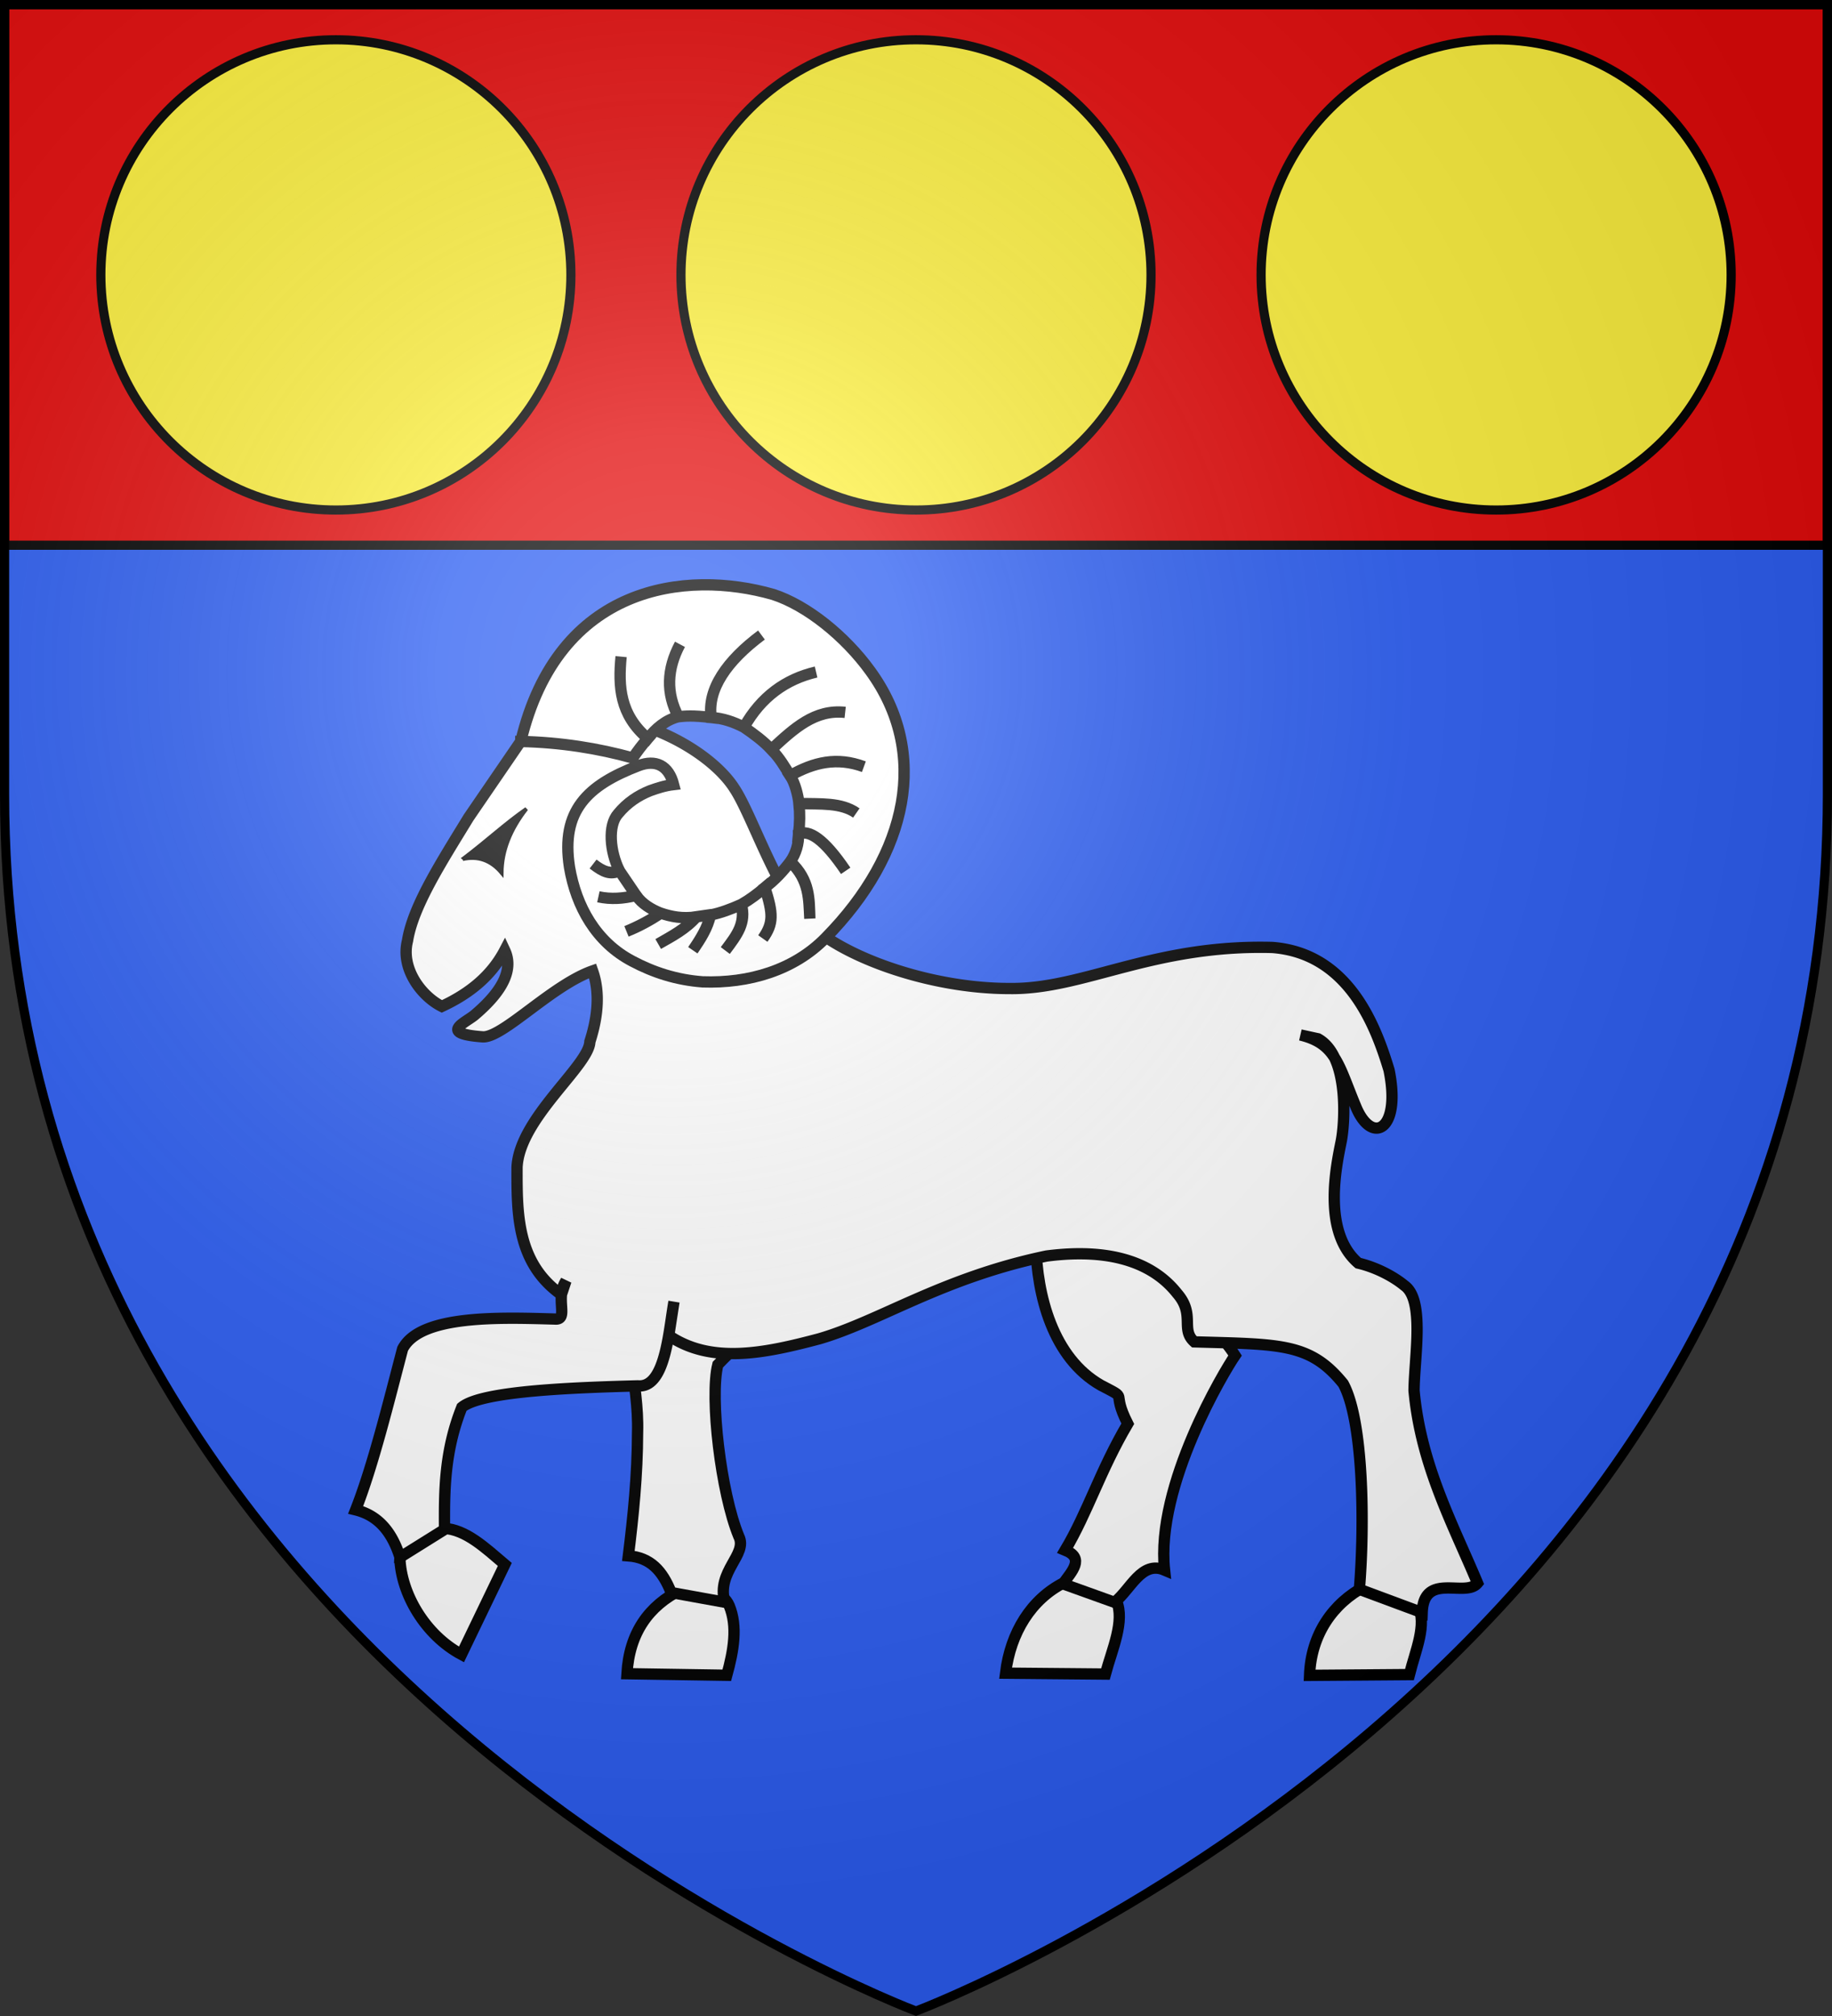
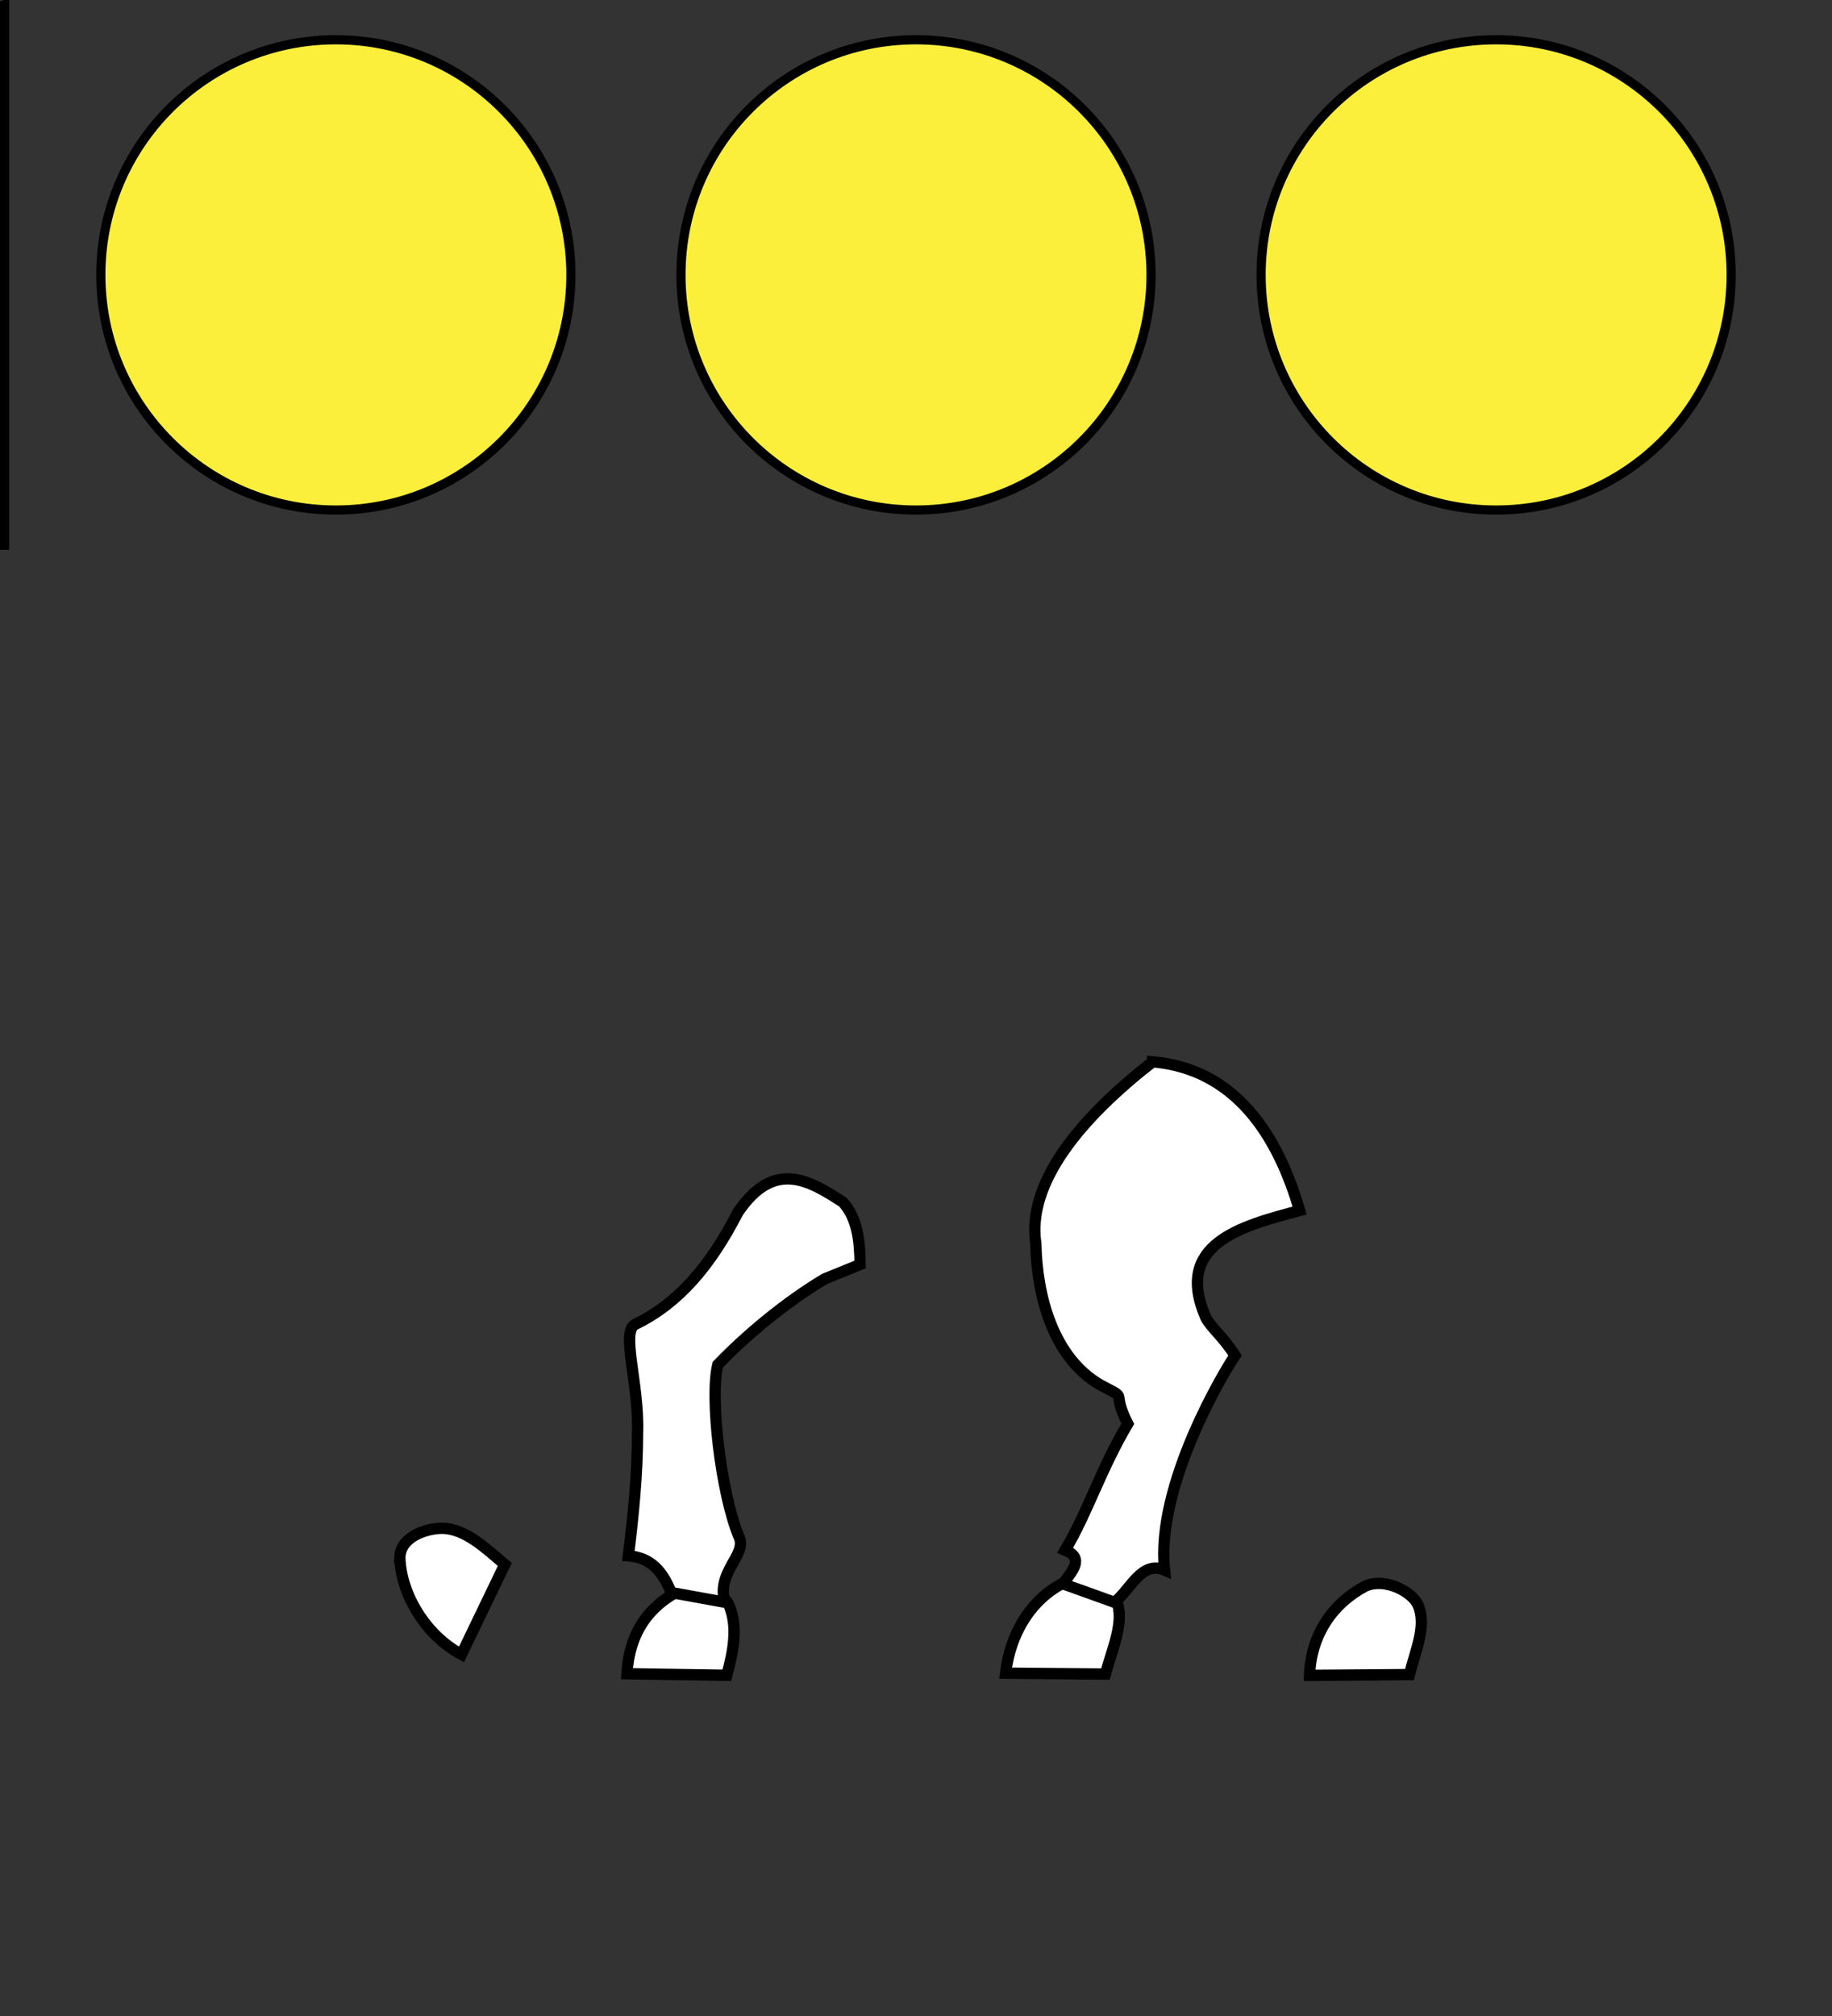
<svg xmlns="http://www.w3.org/2000/svg" xmlns:xlink="http://www.w3.org/1999/xlink" width="600" height="660" viewBox="-300 -300 600 660">
  <rect x="-300" y="-300" width="600" height="660" fill="#333333" stroke="none" />
  <defs>
    <radialGradient id="d" cx="-80" cy="-80" r="405" gradientUnits="userSpaceOnUse">
      <stop offset="0" style="stop-color:#fff;stop-opacity:.31" />
      <stop offset=".19" style="stop-color:#fff;stop-opacity:.25" />
      <stop offset=".6" style="stop-color:#6b6b6b;stop-opacity:.125" />
      <stop offset="1" style="stop-color:#000;stop-opacity:.125" />
    </radialGradient>
-     <path id="b" d="M-298.5-298.5h597V-40C298.5 246.2 0 358.39 0 358.39S-298.5 246.2-298.5-40z" />
  </defs>
  <use xlink:href="#b" width="100%" height="100%" fill="#e20909" style="fill:#2b5df2" />
-   <path d="M-298.5-298.5h597v177h-597z" style="fill:#e20909;stroke:#000;stroke-width:3;stroke-linecap:square" />
+   <path d="M-298.5-298.5v177h-597z" style="fill:#e20909;stroke:#000;stroke-width:3;stroke-linecap:square" />
  <circle id="c" cx="-190" cy="-210" r="76.975" style="fill:#fcef3c;stroke:#000;stroke-width:3;stroke-linecap:square" />
  <use xlink:href="#c" width="100%" height="100%" transform="translate(190)" />
  <use xlink:href="#c" width="100%" height="100%" transform="translate(380)" />
  <g style="stroke-width:1.541">
    <path d="M555.688 573.457c-13.212 6.974-22.185 19.764-22.773 36.486l40.883-.313c2.556-10.205 7.212-20.103 3.514-28.509-2.268-5.214-13.371-11.415-21.624-7.664zm-395.202-11.752c.436 14.933 10.481 31.782 25.231 39.683l17.742-36.835c-8.033-6.792-15.953-14.392-25.127-14.779-5.68-.262-17.575 2.87-17.846 11.931zm271.86 10.32c-13.293 6.754-21.855 20.313-23.888 37.023l40.883.365c2.725-10.161 8.06-21.587 4.503-30.052-2.181-5.252-13.184-10.95-21.497-7.336zm-156.624 2.79c-13.37 6.664-21.283 17.75-22.26 34.455l40.88.638c2.792-10.142 4.491-19.997.99-28.487-2.146-5.266-11.272-10.164-19.61-6.606z" style="display:inline;fill:#fff;fill-rule:evenodd;stroke:#000;stroke-width:4.624;stroke-linecap:butt;stroke-linejoin:miter;stroke-miterlimit:4;stroke-dasharray:none;stroke-opacity:1" transform="matrix(.8 0 0 .8 -297.438 -239.473)" />
    <path d="m271.553 576.04 21.954 3.984c-3.501-12.78 9.507-19.456 5.746-26.97-7.37-17.864-11.92-56.958-8.587-70.249 11.575-12.027 27.75-25.567 43.725-35.093l14.519-5.901c-.094-9.78-1.136-19.024-7.045-25.523-13.34-8.594-28.017-17.996-43.035 4.264-11.19 21.846-24.242 37.087-41.766 45.64-6.356 2.535 1.389 23.982.746 44.371-.05 17.586-1.75 34.13-3.773 50.473 8.936.668 13.946 5.993 17.516 15.005z" style="display:inline;fill:#fff;fill-rule:evenodd;stroke:#000;stroke-width:4.624;stroke-linecap:butt;stroke-linejoin:miter;stroke-miterlimit:4;stroke-dasharray:none;stroke-opacity:1" transform="matrix(.8 0 0 .8 -297.438 -239.473)" />
    <g style="stroke-width:1.541">
      <path d="M416.005 412.726c-20.475 30.617-33.597 63.014-22.064 85.716 7.034 19.987 21.306 42.244 43.557 46.715 13.48 2.206 3.93.136 15.36 11.512-4.702 21.798-4.19 39.599-8.09 57.21 8.729.585 5.349 7.35 3.462 13.353l22.422.568c4.638-6.955 5.08-19.818 15.337-18.96-14.459-31.878-2.252-85.337-.169-92.507-7.65-6.171-12.846-7.625-16.275-11.004-21.797-24.313 1.395-39.752 22.747-53.648-18.446-26.902-43.467-46.73-76.287-38.955z" style="display:inline;fill:#fff;fill-rule:evenodd;stroke:#000;stroke-width:4.624;stroke-linecap:butt;stroke-linejoin:miter;stroke-miterlimit:4;stroke-dasharray:none;stroke-opacity:1" transform="matrix(.759 .251 -.251 .759 -134.643 -370.067)" />
    </g>
-     <path d="M240.5 218.313c-8.208.234-16.06 2.12-23.812 4.53-3.689 1.332-5.58 2.761-6.875 5.126l-21.157 30.906c-11.09 18.159-22.751 36.205-25.031 50.469-2.898 11.492 5.873 22.767 14.063 26.844 11.115-5.166 20.19-12.341 25.75-22.938 3.536 7.55-.349 16.372-12.532 26.625-4.089 3.252-14.491 7.485 3.688 8.781 8.313.132 28.19-21.152 44.812-27 2.862 8.153 2.472 17.805-1.125 28.969-.274 9.792-28.918 31.383-29.812 51.438-.03 19.011-.153 39.099 18.156 52.093l.031-.093c-.525 5.513 1.732 10.454-2.75 10.062-22.28-.618-55.066-1.848-62.281 12.219-5.617 21.338-12.078 47.72-19.219 65.875 10.061 2.47 15.215 10.127 18.156 19.406l18.22-11.375c-.132-16.051-.013-32.147 7.093-50 8.209-6.85 47.002-8.09 72.031-8.781 8.416.755 11.276-11.766 13.125-23.5.617-3.911 1.123-7.717 1.688-10.938l-1.688 10.938-.437 2.906c17.438 11.848 39.37 7.258 61.687 1.313 24.772-7.232 50.242-24.915 92.938-33.844 28.565-3.71 44.713 4.15 53.531 15.344 7.482 8.633 1.192 14.61 7 19.78 35.458 1.016 47.396.412 60.937 17.095 8.208 14.94 8.895 56.865 6.625 84.156l25.72 9.562c.589-16.862 17.656-6.01 22.655-12.093-10.065-24.084-23.222-48.238-26-78.844.193-14.082 4.425-37.071-3.937-42.938-3.799-3.176-10.847-7.27-18.882-9.164-14.908-12.738-8.99-39.865-7.008-49.789 1.43-6.915 3.534-34.791-9.475-42.009l-7.197-1.569c14.841 3.6 15.567 12.534 22.978 30.027 6.563 14.975 18.318 8.855 13.284-15.698-5.088-16.707-15.895-47.688-47.75-50.137-49.012-1.306-77.279 17.2-107.544 16.808-33.775.021-70.357-13.739-83.468-27.875-12.737-14.034-22.186-43.326-29.125-53.844-7.787-12.4-28.302-25.258-48.72-28.468a58.5 58.5 0 0 0-8.343-.375zm-12 230.187-1.844 5.531c.179-1.842.687-3.74 1.844-5.531z" style="display:inline;fill:#fff;fill-rule:evenodd;stroke:#000;stroke-width:4.624;stroke-linecap:butt;stroke-linejoin:miter;stroke-miterlimit:4;stroke-dasharray:none;stroke-opacity:1" transform="matrix(.8 0 0 .8 -297.438 -239.473)" />
-     <path d="M186.2 275.916c6.277-1.406 11.606.456 15.967 5.661.052-9.2 3.648-17.917 10.142-26.24-8.804 6.118-15.964 12.915-26.11 20.58z" style="display:inline;fill:#000;fill-opacity:1;fill-rule:evenodd;stroke:#000;stroke-width:1.541px;stroke-linecap:butt;stroke-linejoin:miter;stroke-opacity:1" transform="matrix(.8 0 0 .8 -297.438 -239.473)" />
-     <path d="M210 227.778c15.246-64.19 67.626-70.386 103.276-60.187 13.807 4.445 29.527 17.11 39.789 31.305 24.333 33.386 15.696 74.742-18.307 109.28-13.03 13.293-31.461 18.625-50.279 17.97-10.83-.809-20.231-3.918-28.755-8.44-14.926-7.787-23.053-22.417-25.793-38.532-3.567-23.089 7.315-33.447 28.22-41.472 7.075-2.696 12.397-.172 14.42 7.712-3.539.41-6.63 1.44-9.684 2.522-4.853 1.969-9.302 4.865-13.038 9.398-4.282 4.788-3.365 15.534.557 23.372-3.74 1.777-6.632.446-10.806-2.777 4.13 3.194 7.045 4.21 10.806 2.777l6.813 10.055c-5.153 1.257-10.337 1.689-15.444.569 5.072 1.103 10.227.781 15.442-.565 2.495 3.54 6.099 5.675 10.104 7.3-4.398 2.857-9.004 5.425-14.027 7.414 5.02-2.094 9.705-4.557 14.001-7.45 4.289 1.427 8.883 2.372 14.628 1.506-4.443 5.033-9.919 7.878-15.653 11.12 5.698-3.293 11.175-6.135 15.656-11.116 2.03-.335 2.52-.297 5.713-.768-1.128 5.157-4.067 9.859-7.2 14.438 3.135-4.574 6.135-9.192 7.203-14.437 4.239-.82 8.466-2.468 12.69-4.305 1.9 7.595-1.581 12.14-6.608 18.851 5.067-6.694 8.25-11.062 6.594-18.84 3.564-2.088 6.705-4.44 9.613-6.936 3.388 10.743 3.601 14.725-.825 20.853 4.411-6.37 4.214-10.169.824-20.845 4.106-3.055 7.436-6.692 10.417-10.59 8.17 7.552 7.704 15.469 7.988 23.298-.442-7.597-.02-15.762-7.99-23.273 2.354-3.465 3.484-7.36 3.373-11.374 4.31-1.73 10.282 1.762 19.298 15.093-9.016-13.238-14.878-16.796-19.265-15.166.48-4.59.558-8 .133-12.348 8.751.269 17.23-.508 23.488 3.85-6.26-4.366-14.657-3.655-23.487-3.882-.365-3.262-1.575-8.382-3.632-11.407 9.853-5.57 19.149-7.773 30.193-3.657-10.958-3.975-20.425-1.818-30.196 3.672-1.969-3.302-4.348-7.357-7.677-10.712 9.395-8.711 17.848-16.566 30.222-15.18-12.334-1.334-20.877 6.494-30.237 15.196-3.027-3.276-7.043-6.295-11.172-9.123 7.024-12.48 17.044-19.685 29.505-22.587-12.364 2.916-22.505 10.088-29.505 22.587-4.26-2.18-8.688-3.71-13.438-3.985-1.674-11.574 6.4-23.182 20.583-33.743-14.146 10.552-22.273 22.158-20.572 33.759-7.553-.951-10.898-.59-13.443-.327-5.092-9.617-4.744-19.502.652-29.635-5.364 10.113-5.74 19.947-.659 29.632-5.206 1.297-9.252 4.833-12.503 8.91-11.522-9.744-12.09-21.236-10.938-33.498-1.177 12.186-.53 23.722 10.938 33.499-2.42 2.71-4.07 4.965-6.152 7.956-14.213-3.914-29.36-6.373-45.854-6.737z" style="display:inline;fill:#fff;fill-rule:evenodd;stroke:#000;stroke-width:4.624;stroke-linecap:butt;stroke-linejoin:miter;stroke-miterlimit:4;stroke-dasharray:none;stroke-opacity:1" transform="matrix(.8 0 0 .8 -297.438 -239.473)" />
  </g>
  <use xlink:href="#b" fill="url(#d)" />
  <use xlink:href="#b" style="fill:none;stroke:#000;stroke-width:3" />
</svg>